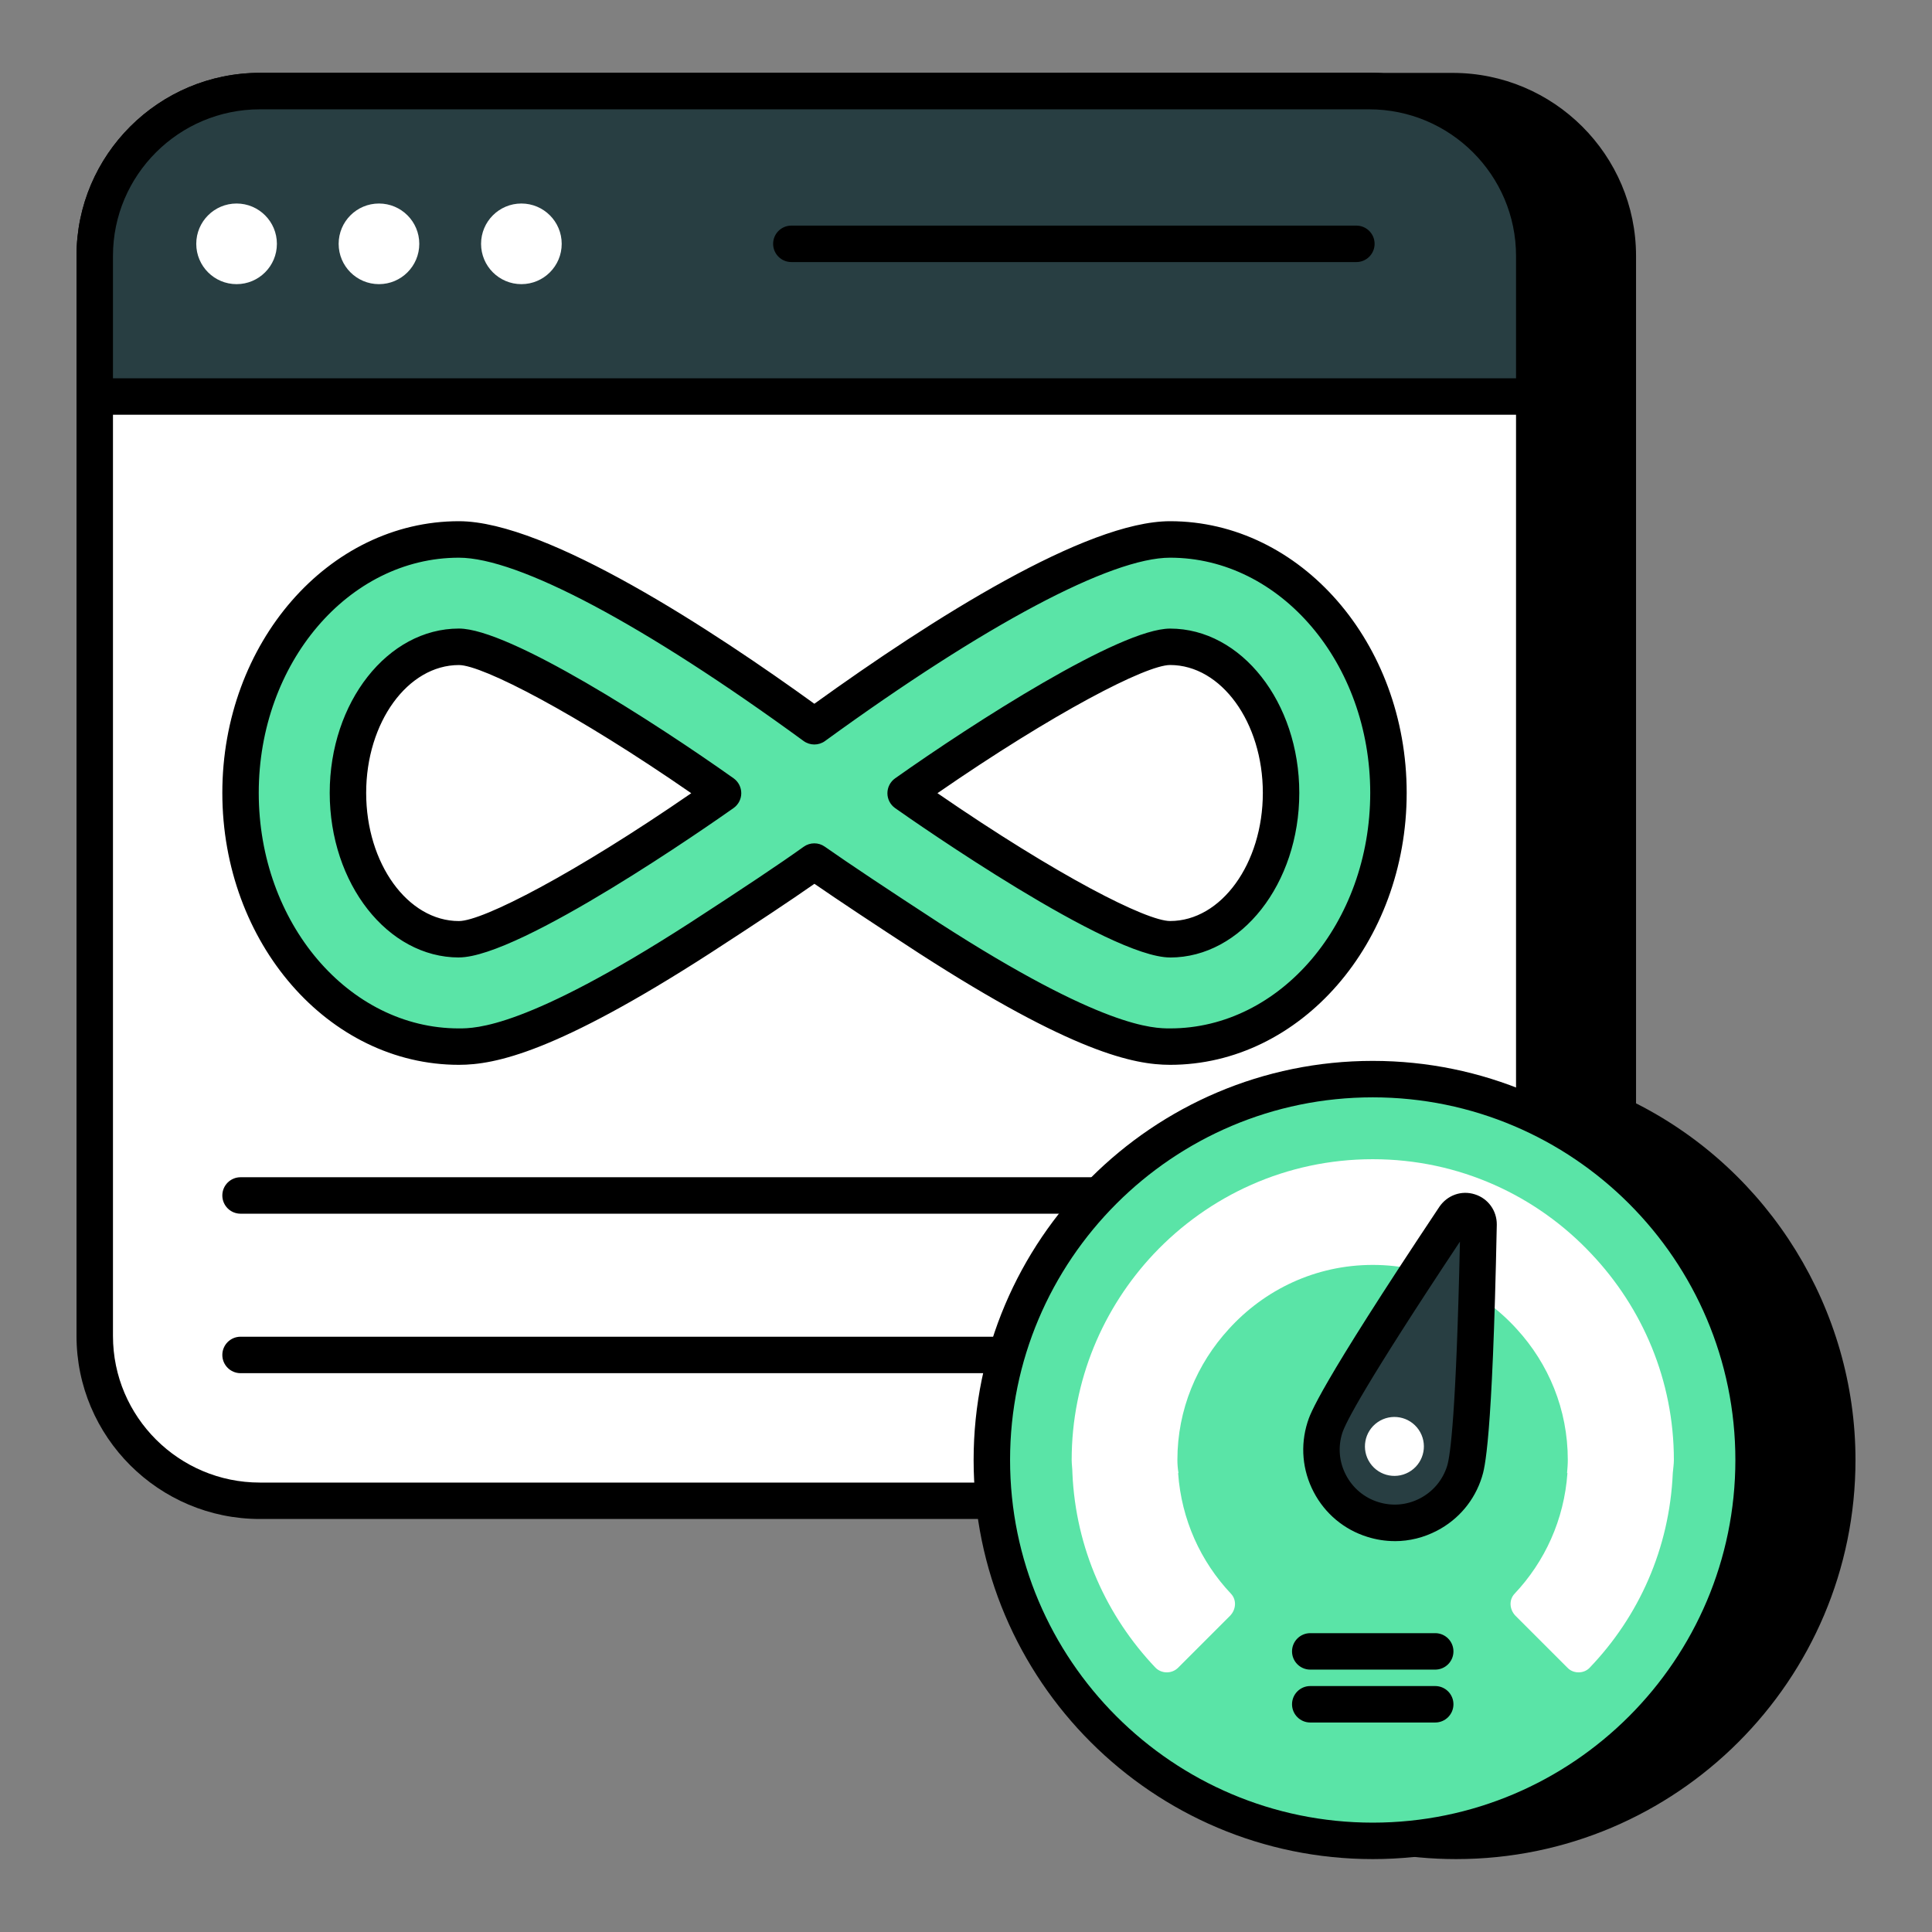
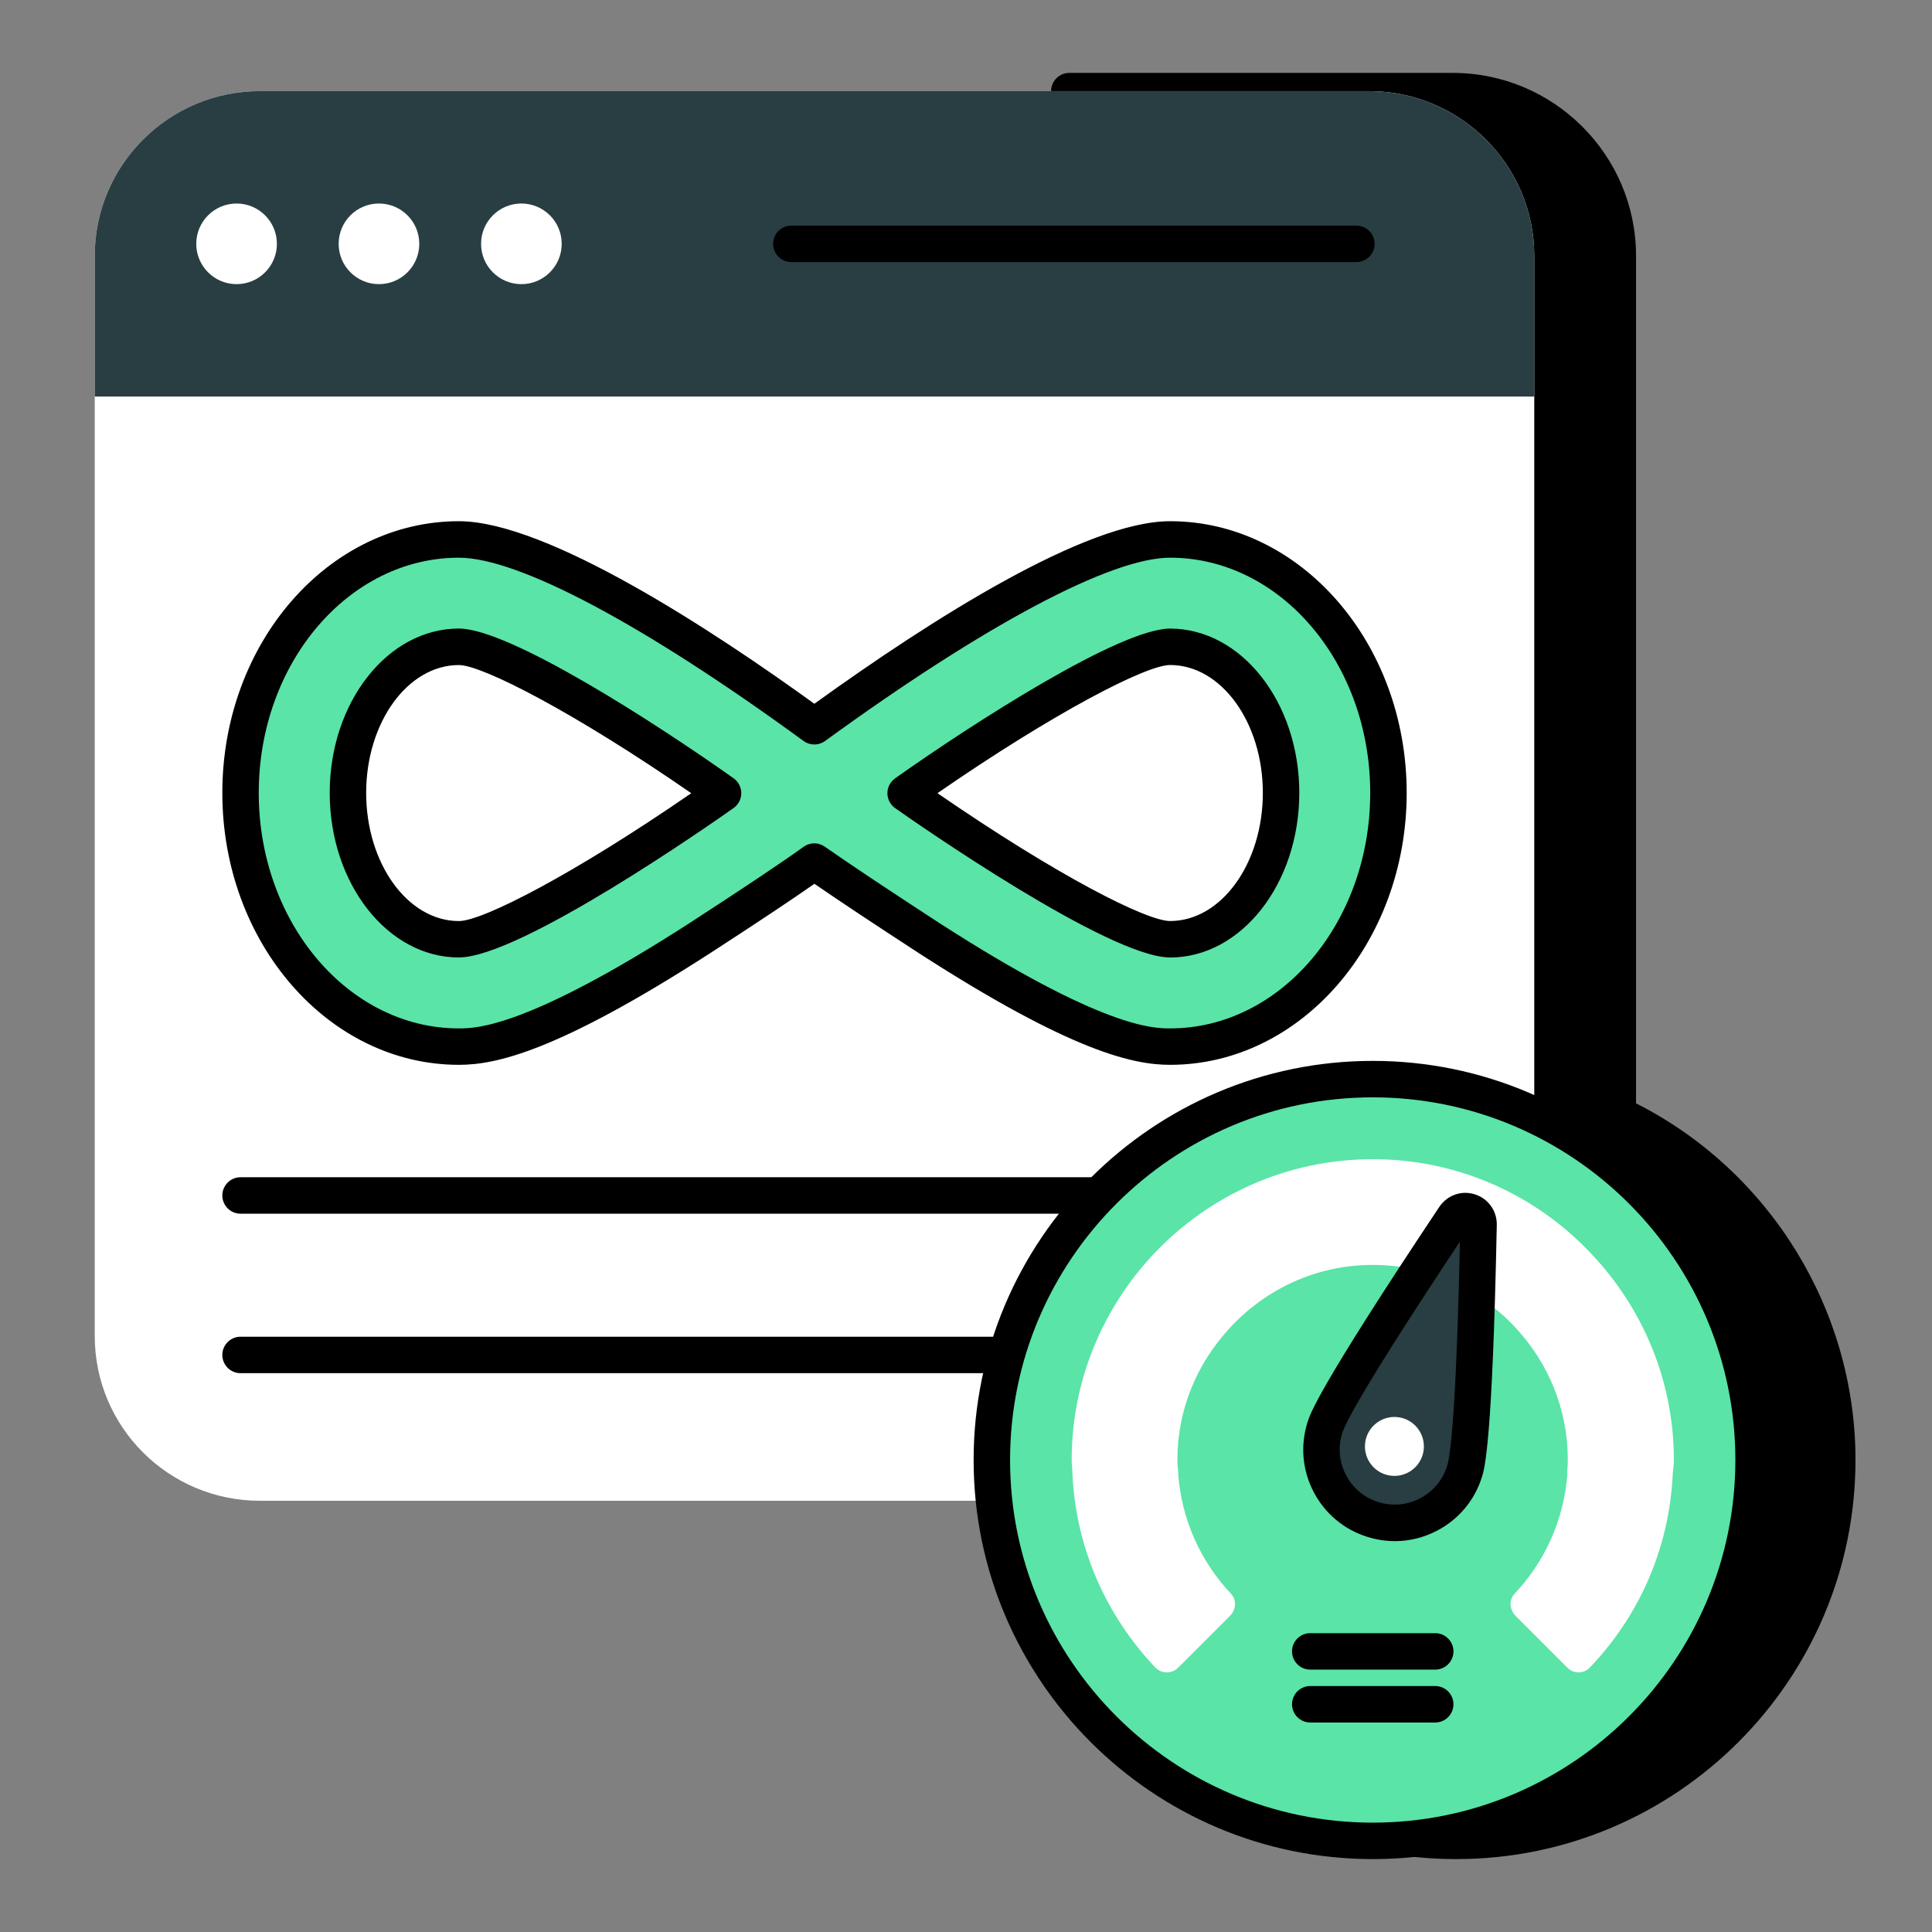
<svg xmlns="http://www.w3.org/2000/svg" id="Layer_1" enable-background="new 0 0 53 53" viewBox="0 0 53 53">
  <rect x="0" y="0" width="53" height="53" fill="#808080" stroke="none" />
  <g>
    <g>
      <path d="m44.381 30.58v-23.56c0-2.49-2.03-4.52-4.53-4.52h-10.517v38.67h.227c.56 5.24 5 9.33 10.39 9.33 5.77 0 10.45-4.68 10.45-10.45 0-4.19-2.46-7.8-6.02-9.47z" />
      <path d="m39.951 51c-5.478 0-10.068-4.005-10.838-9.381-.165-.081-.279-.252-.279-.448v-38.671c0-.276.224-.5.5-.5h10.517c2.774 0 5.03 2.252 5.03 5.021v23.247c3.667 1.854 6.02 5.659 6.02 9.783 0 6.037-4.912 10.949-10.95 10.949zm-10.117-10.248c.122.08.207.212.224.366.542 5.063 4.794 8.882 9.893 8.882 5.486 0 9.95-4.463 9.95-9.949 0-3.845-2.25-7.385-5.732-9.018-.175-.083-.288-.259-.288-.453v-23.56c0-2.217-1.808-4.021-4.03-4.021h-10.017z" />
    </g>
    <g>
      <path d="m42.089 7.02v29.63c0 2.5-2.03 4.52-4.53 4.52h-30.43c-2.5 0-4.53-2.02-4.53-4.52v-29.63c0-2.49 2.03-4.52 4.53-4.52h30.43c2.5-0 4.53 2.03 4.53 4.52z" fill="#fff" />
-       <path d="m37.559 41.67h-30.43c-2.773 0-5.03-2.252-5.03-5.021v-29.63c0-2.769 2.256-5.021 5.03-5.021h30.43c2.773 0 5.03 2.252 5.03 5.021v29.63c0 2.769-2.256 5.021-5.03 5.021zm-30.43-38.671c-2.222 0-4.03 1.804-4.03 4.021v29.63c0 2.217 1.808 4.021 4.03 4.021h30.43c2.222 0 4.03-1.804 4.03-4.021v-29.63c0-2.217-1.808-4.021-4.03-4.021z" />
    </g>
    <g>
      <path d="m27.959 37.67h-21.36c-.276 0-.5-.224-.5-.5s.224-.5.5-.5h21.36c.276 0 .5.224.5.5s-.224.5-.5.5z" />
    </g>
    <g>
      <path d="m38.089 33.295h-31.49c-.276 0-.5-.224-.5-.5s.224-.5.5-.5h31.49c.276 0 .5.224.5.5s-.224.5-.5.5z" />
    </g>
    <g>
      <path d="m42.089 10.878v-3.858c0-2.49-2.03-4.52-4.53-4.52h-30.43c-2.5 0-4.53 2.03-4.53 4.52v3.858z" fill="#283e42" />
-       <path d="m42.089 11.378h-39.49c-.276 0-.5-.224-.5-.5v-3.858c0-2.769 2.256-5.021 5.03-5.021h30.43c2.773 0 5.03 2.252 5.03 5.021v3.858c0 .276-.224.5-.5.5zm-38.99-1h38.49v-3.358c0-2.217-1.808-4.021-4.03-4.021h-30.43c-2.222 0-4.03 1.804-4.03 4.021z" />
    </g>
    <g>
      <g>
        <circle cx="6.49" cy="6.689" fill="#fff" r="1.106" />
      </g>
      <g>
        <path d="m11.502 6.689c0 .611-.495 1.106-1.106 1.106-.611 0-1.106-.495-1.106-1.106s.495-1.106 1.106-1.106c.611 0 1.106.495 1.106 1.106z" fill="#fff" />
      </g>
      <g>
        <circle cx="14.303" cy="6.689" fill="#fff" r="1.106" />
      </g>
    </g>
    <g>
      <path d="m37.209 7.189h-15.5c-.276 0-.5-.224-.5-.5s.224-.5.5-.5h15.5c.276 0 .5.224.5.5s-.224.5-.5.5z" />
    </g>
    <g>
      <path d="m32.099 14.798c-2.416 0-7.345 3.368-9.76 5.126-2.406-1.758-7.335-5.126-9.75-5.126-3.299 0-5.99 3.122-5.99 6.952 0 3.839 2.69 6.962 5.99 6.962.854 0 2.465-.304 6.608-2.975 1.453-.943 2.455-1.61 3.142-2.101.687.481 1.689 1.149 3.152 2.101 4.144 2.671 5.754 2.975 6.608 2.975 3.299 0 5.99-3.122 5.99-6.962 0-3.829-2.69-6.952-5.99-6.952zm-19.51 10.968c-1.679 0-3.044-1.797-3.044-4.016 0-2.209 1.365-4.006 3.044-4.006 1.002 0 4.271 1.905 7.246 4.016-2.975 2.101-6.225 4.006-7.246 4.006zm19.51 0c-1.021 0-4.271-1.905-7.256-4.006 2.985-2.111 6.255-4.016 7.256-4.016 1.679 0 3.044 1.797 3.044 4.006 0 2.219-1.365 4.016-3.044 4.016z" fill="#5ae4a7" />
      <path d="m32.099 29.211c-.997 0-2.679-.347-6.879-3.055-1.278-.832-2.205-1.447-2.878-1.911-.658.46-1.564 1.062-2.873 1.911-4.202 2.708-5.884 3.055-6.88 3.055-3.579 0-6.49-3.347-6.49-7.461 0-4.109 2.911-7.452 6.49-7.452 2.43 0 7.031 3.042 9.751 5.008 3.24-2.335 7.453-5.008 9.759-5.008 3.579 0 6.49 3.343 6.49 7.452 0 4.114-2.911 7.461-6.49 7.461zm-9.76-6.076c.101 0 .201.03.287.091.684.479 1.681 1.143 3.138 2.092 4.489 2.894 5.878 2.894 6.335 2.894 3.027 0 5.49-2.898 5.49-6.461 0-3.558-2.463-6.452-5.49-6.452-1.621 0-5.071 1.833-9.466 5.029-.175.128-.414.127-.589-.001-4.376-3.195-7.823-5.028-9.456-5.028-3.027 0-5.49 2.895-5.49 6.452 0 3.562 2.463 6.461 5.49 6.461.457 0 1.846 0 6.337-2.895 1.496-.971 2.459-1.614 3.123-2.089.087-.062.188-.093.291-.093zm9.76 3.131c-1.674 0-6.948-3.678-7.543-4.097-.133-.094-.212-.246-.212-.408 0-.163.079-.315.211-.409 2.157-1.526 6.174-4.108 7.544-4.108 1.954 0 3.544 2.021 3.544 4.507-0 2.49-1.59 4.516-3.544 4.516zm-6.382-4.507c3.314 2.281 5.738 3.507 6.382 3.507 1.403 0 2.544-1.577 2.544-3.516 0-1.934-1.141-3.507-2.544-3.507-.658 0-3.183 1.306-6.382 3.516zm-13.128 4.507c-1.954 0-3.544-2.025-3.544-4.516 0-2.485 1.59-4.507 3.544-4.507 1.378 0 5.386 2.583 7.536 4.108.132.095.21.246.21.409 0 .162-.079.313-.211.407-.594.42-5.852 4.098-7.535 4.098zm0-8.022c-1.403 0-2.544 1.573-2.544 3.507 0 1.938 1.141 3.516 2.544 3.516.656 0 3.178-1.303 6.374-3.507-3.153-2.183-5.727-3.516-6.374-3.516z" />
    </g>
    <g>
      <g>
        <g>
          <g>
            <g>
              <circle cx="37.658" cy="40.052" fill="#5ae4a7" r="10.448" />
              <path d="m37.658 51c-6.037 0-10.949-4.911-10.949-10.948s4.912-10.949 10.949-10.949 10.948 4.912 10.948 10.949-4.911 10.948-10.948 10.948zm0-20.897c-5.486 0-9.949 4.463-9.949 9.949 0 5.485 4.463 9.948 9.949 9.948 5.485 0 9.948-4.463 9.948-9.948 0-5.486-4.463-9.949-9.948-9.949z" />
            </g>
            <g>
              <g>
                <path d="m45.919 40.05c0 .12-.02.24-.03.36-.09 2.07-.93 3.93-2.28 5.34-.16.17-.45.17-.61 0l-1.43-1.43c-.16-.17-.18-.43-.02-.6.83-.88 1.36-2.03 1.45-3.31h-.01c.01-.12.02-.24.02-.36 0-1.39-.53-2.64-1.4-3.59-.98-1.08-2.39-1.76-3.95-1.76-1.57 0-2.97.68-3.95 1.76-.87.95-1.41 2.2-1.41 3.59 0 .12.01.24.03.36h-.01c.09 1.28.62 2.43 1.45 3.31.16.17.14.43-.02.6l-1.43 1.43c-.17.17-.45.17-.62 0-1.34-1.41-2.19-3.27-2.28-5.34 0-.12-.02-.24-.02-.36 0-2.18.86-4.17 2.25-5.65 1.51-1.6 3.64-2.6 6.01-2.6s4.5 1 6 2.6c1.4 1.48 2.26 3.47 2.26 5.65z" fill="#fff" />
              </g>
            </g>
            <g>
              <g>
                <path d="m39.372 45.802h-3.428c-.276 0-.5-.224-.5-.5s.224-.5.5-.5h3.428c.276 0 .5.224.5.5s-.224.5-.5.5z" />
              </g>
              <g>
                <path d="m39.372 47.253h-3.428c-.276 0-.5-.224-.5-.5s.224-.5.5-.5h3.428c.276 0 .5.224.5.5s-.224.5-.5.5z" />
              </g>
            </g>
            <g>
              <g>
                <path d="m40.175 40.369c-.332 1.057-1.459 1.646-2.517 1.315-1.057-.332-1.646-1.459-1.314-2.517.245-.78 2.428-4.09 3.556-5.783.203-.298.663-.154.659.207-.04 2.034-.14 5.998-.385 6.778z" fill="#283e42" />
                <path d="m38.262 42.277c-.252 0-.506-.039-.753-.117-.638-.199-1.161-.637-1.471-1.23-.311-.595-.371-1.273-.17-1.912.071-.228.288-.917 3.617-5.911.219-.321.607-.46.974-.343.364.114.606.449.602.833-.12 6.005-.336 6.695-.408 6.922-.2.64-.638 1.162-1.232 1.472-.364.19-.759.287-1.158.287zm1.788-8.216c-2.598 3.912-3.141 4.973-3.229 5.255-.121.385-.084.793.103 1.149.187.357.5.62.884.74.384.121.792.085 1.149-.102.357-.187.62-.501.741-.885.089-.282.25-1.463.352-6.158z" />
              </g>
              <g>
                <ellipse cx="38.285" cy="39.684" fill="#fff" rx=".809" ry=".809" transform="matrix(.823 -.567 .567 .823 -15.757 28.727)" />
              </g>
            </g>
          </g>
        </g>
      </g>
    </g>
  </g>
</svg>